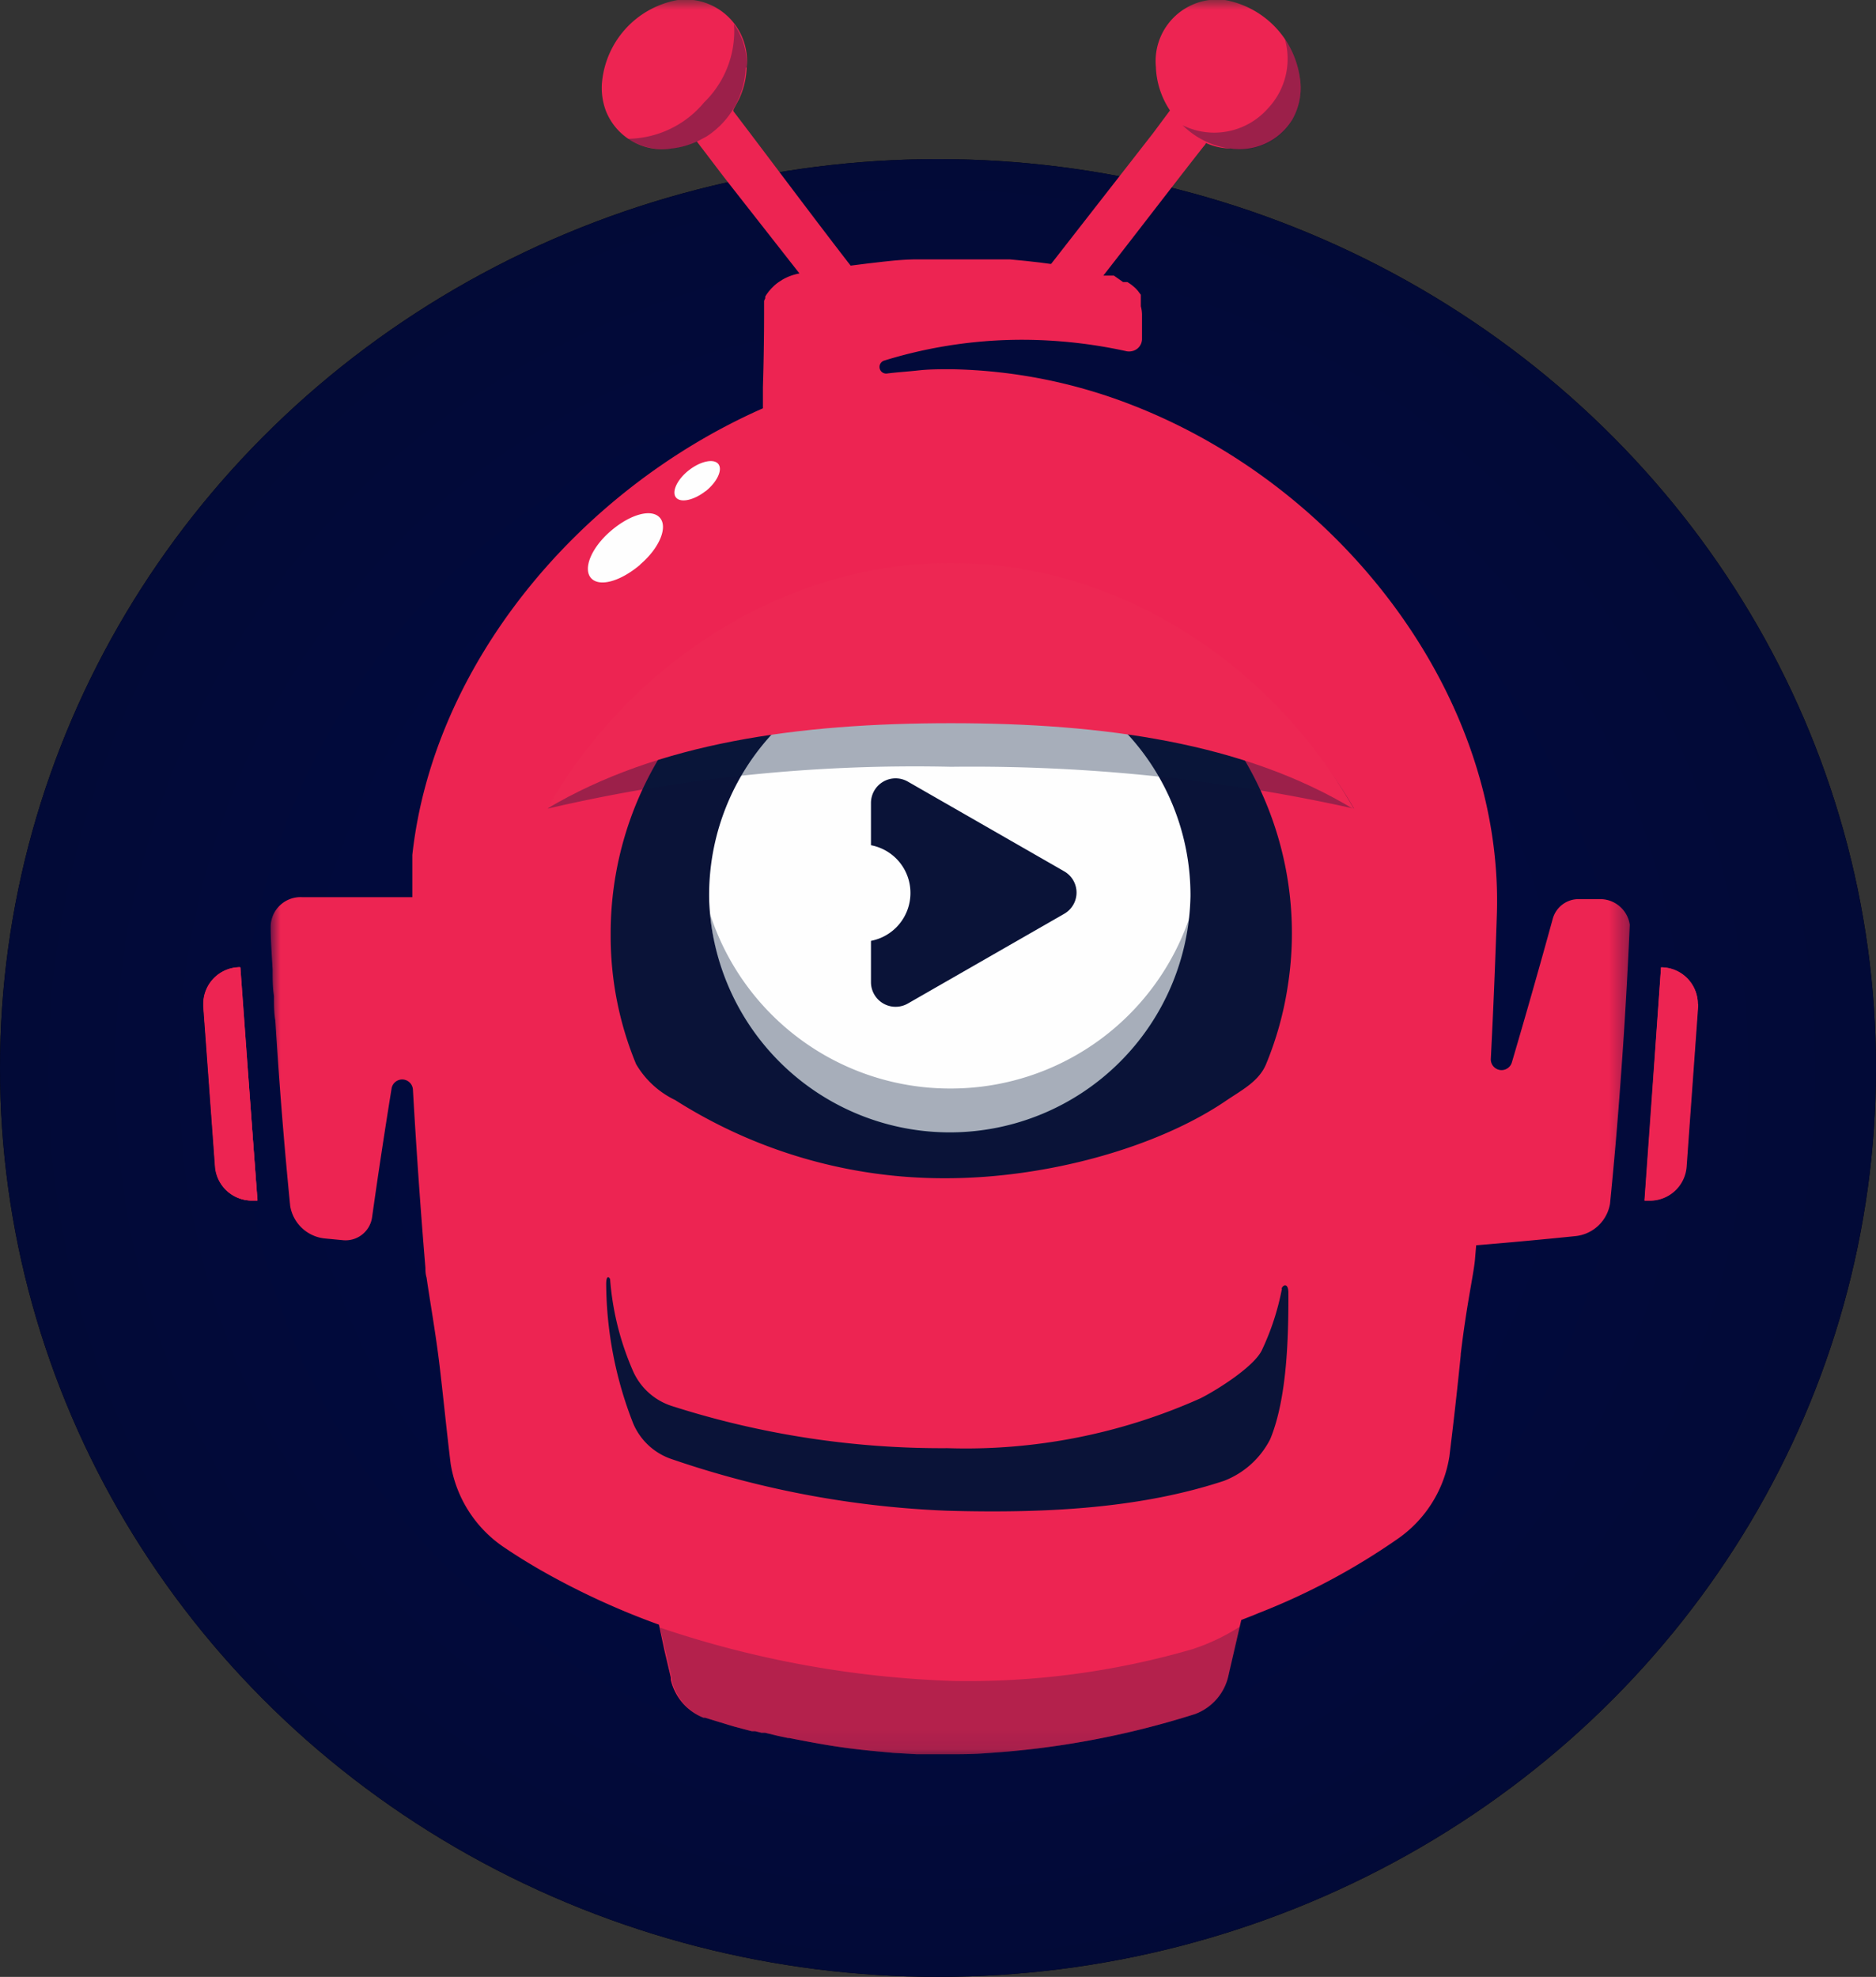
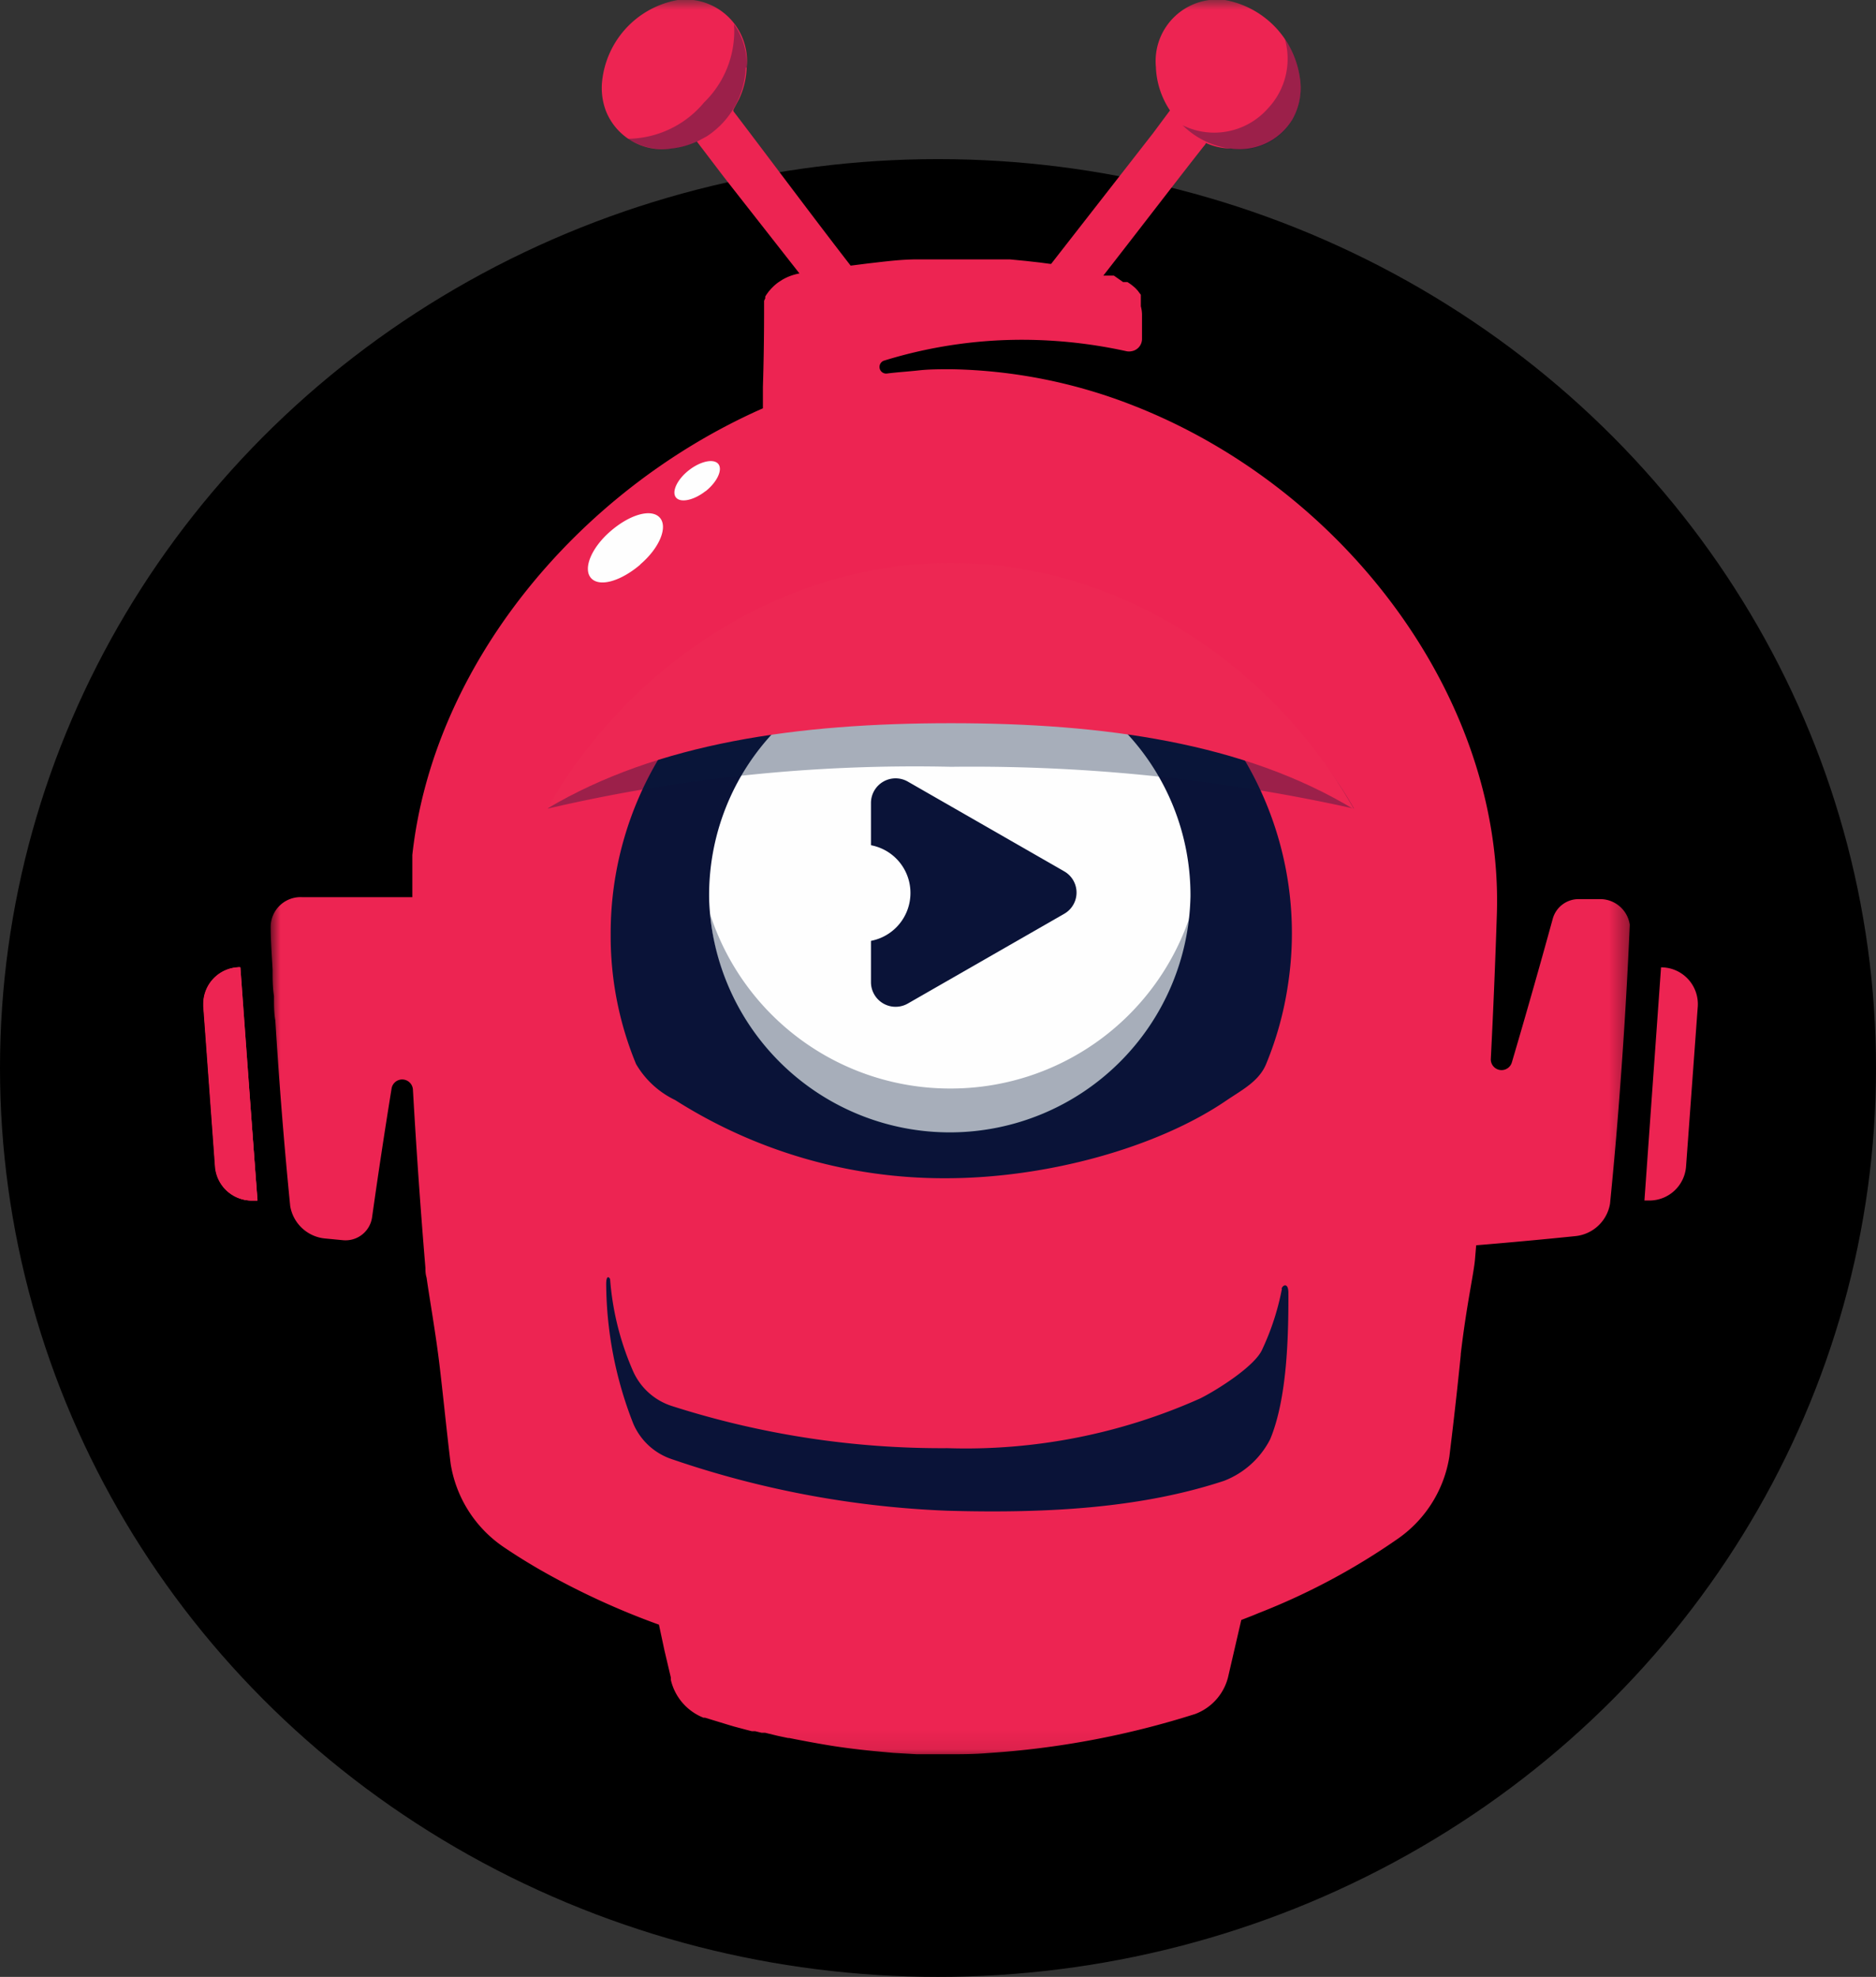
<svg xmlns="http://www.w3.org/2000/svg" viewBox="0 0 96 101.14">
  <rect x="0" y="0" width="96" height="101.14" fill="#333333" stroke="none" />
  <defs>
    <radialGradient id="a" cx="-387.54" cy="387.82" r="1" gradientTransform="matrix(0 93 93 0 -36019.55 36096.14)" gradientUnits="userSpaceOnUse">
      <stop offset="0" stop-color="#000a44" />
      <stop offset=".11" stop-color="#000a41" />
      <stop offset=".22" stop-color="#010a3e" />
      <stop offset=".33" stop-color="#010a3c" />
      <stop offset=".43" stop-color="#020a39" />
      <stop offset=".54" stop-color="#020a36" />
      <stop offset=".63" stop-color="#040931" />
      <stop offset=".73" stop-color="#04082d" />
      <stop offset=".82" stop-color="#040728" />
      <stop offset=".91" stop-color="#020623" />
      <stop offset="1" stop-color="#00051f" />
    </radialGradient>
    <mask id="b" x="13.85" y="0" width="69.66" height="89.92" maskUnits="userSpaceOnUse">
      <path fill="#fff" d="M13.85 0h69.66v89.92H13.85V0z" />
    </mask>
  </defs>
  <ellipse cx="48" cy="54.64" rx="48" ry="46.5" />
-   <ellipse cx="48" cy="54.64" rx="48" ry="46.5" fill="url(#a)" />
  <path d="M67.12 47.56a18.41 18.41 0 11-18.41-18.29 18.35 18.35 0 0118.41 18.29" fill="#0a1338" />
  <g mask="url(#b)">
    <path d="M65.9 50.44a17.15 17.15 0 01-1.11 4c-.36.87-1.21 1.31-2 1.84-3.54 2.43-9.22 4-14.38 4a25.63 25.63 0 01-13.86-4 4.63 4.63 0 01-2-1.84 17.12 17.12 0 01-1.3-6.44v-.25a17.43 17.43 0 1134.65 2.69M37.53 5.61l.29-.54a4.18 4.18 0 00.39-1.62A3.15 3.15 0 0034.68 0a4.72 4.72 0 00-3.88 4.29 3.36 3.36 0 00.2 1.37 3.1 3.1 0 003.35 1.94 4.13 4.13 0 001.31-.36L37 9l.46.59 3.45 4.4a2.69 2.69 0 00-.89.33l-.17.11a2.31 2.31 0 00-.31.26l-.07.07-.13.15-.11.15-.07.11v.09l-.06.13v.62q0 1.89-.06 3.79v1.09l-.16.07c-9.41 4.22-16.72 13.13-17.78 22.78v2.16h-5.64a1.53 1.53 0 00-1.61 1.51c0 .74.06 1.47.1 2.21 0 .45 0 .89.07 1.34v.06c0 .4 0 .8.07 1.2q.29 4.74.76 9.48a2 2 0 001.76 1.66l.94.09a1.37 1.37 0 001.49-1.17q.46-3.27 1-6.6a.55.55 0 011.09.06q.26 4.57.64 9.13c0 .14 0 .3.06.5.14 1 .46 2.81.65 4.38s.37 3.42.58 5.13a6.36 6.36 0 002.73 4.28q.9.61 1.93 1.2a38.85 38.85 0 006 2.76l.28 1.31.33 1.4v.12A2.75 2.75 0 0036 87.88h.08l1.21.37.27.08.3.08.3.08.31.08h.17l.33.08h.18l.33.08.33.08.52.11h.06c.65.13 1.34.26 2.07.38s1.7.24 2.61.32l.64.06 1.22.07h1.47c.73 0 1.45 0 2.15-.06a44.5 44.5 0 0010.61-2 2.72 2.72 0 001.71-2l.65-2.81.59-.23.29-.12a34.17 34.17 0 007.18-3.84 6.33 6.33 0 002.59-4.18l.12-1q.12-1 .24-2.09t.22-2.09a.27.27 0 000-.05c.3-2.55.67-4.13.73-4.86l.06-.71q2.55-.21 5.09-.47a2 2 0 001.76-1.66q.3-3 .52-6 .31-4.13.49-8.27A1.53 1.53 0 0081.89 46h-1.1a1.37 1.37 0 00-1.33 1q-1 3.64-2.09 7.34a.55.55 0 01-1.08-.18q.19-3.72.31-7.45C76.92 35.77 68.86 25 58 20.75a26.74 26.74 0 00-9.31-1.86h-.06c-.54 0-1.08 0-1.62.06s-1.08.09-1.62.16a.34.34 0 01-.15-.66 23.9 23.9 0 017.61-1.06 25 25 0 014.8.58.63.63 0 00.25 0 .64.64 0 00.54-.64v-1.26a1.81 1.81 0 00-.06-.4v-.59l-.1-.13-.05-.07-.11-.12a2.42 2.42 0 00-.43-.33h-.22L57 14.1h-.54c1.48-1.89 3.64-4.71 5.07-6.53.18-.23.24-.22.11-.49s0 .25-.07.06-.54-.24-.37-.11a3.23 3.23 0 001.8.57 3.15 3.15 0 003.13-1.48 3.22 3.22 0 00.42-1.84A4.72 4.72 0 0062.68 0a3.15 3.15 0 00-3.53 3.42 4.2 4.2 0 00.19 1.12 4.29 4.29 0 00.53 1.11L59 6.82l-5.21 6.68h-.05l-.53-.07-.71-.08-.83-.08h-4.72c-.89 0-1.74.12-2.55.21l-.87.11c-1.75-2.25-4.35-5.74-6-7.9" fill="#ed2452" />
  </g>
  <path d="M12.9 61.42h.27l-.87-11.93a1.88 1.88 0 00-1.88 2l.6 8.19a1.88 1.88 0 001.88 1.74" fill="#ed2452" />
  <path d="M12.9 61.42h.27l-.87-11.93a1.88 1.88 0 00-1.88 2l.6 8.19a1.88 1.88 0 001.88 1.74" fill="#ed2452" />
  <path d="M13.18 61.42h-.28a1.88 1.88 0 01-1.9-1.74l-.48-6.57-.12-1.62v-.14a1.88 1.88 0 011.88-1.87l.26 3.62z" fill="#ed2452" />
  <path d="M32.76 28.89c-1 .85-2.08 1.16-2.51.69s0-1.55 1-2.41 2.08-1.16 2.51-.69 0 1.55-1 2.4m3.34-3.75c-.6.47-1.28.61-1.51.32s.06-.92.66-1.39 1.28-.61 1.51-.32-.06.92-.65 1.39m21.47 12.32a5.27 5.27 0 00-3.72-1.62c-1.69 0-3.45-.07-5.21-.07h-5.22a5.27 5.27 0 00-3.72 1.58 12.15 12.15 0 00-3.42 8.71 12.32 12.32 0 0024.63-.2 12.15 12.15 0 00-3.35-8.43" fill="#fefefe" />
  <path d="M48.63 55.69a12.9 12.9 0 01-12.29-8.92 12.32 12.32 0 0024.54.14 12.9 12.9 0 01-12.25 8.78" fill="#081a3d" opacity=".35" style="isolation:isolate" />
  <path d="M54.46 44.58l-8-4.59a1.26 1.26 0 00-1.89 1.09v9.17a1.26 1.26 0 001.89 1.09l8-4.59a1.25 1.25 0 000-2.17" fill="#0a1338" />
  <path d="M46.59 45.67a2.49 2.49 0 11-2.49-2.47 2.48 2.48 0 012.49 2.48" fill="#fefefe" />
  <path d="M48.66 39.23a90 90 0 0120.63 2.14c-4.06-7.23-11.79-9-20.63-9s-16.57 1.76-20.63 9a82.71 82.71 0 0120.63-2.14" fill="#071b3e" opacity=".35" style="isolation:isolate" />
  <path d="M48.66 37c7.82 0 15 1 20.63 4.41-4.06-7.24-11.85-12.61-20.63-12.61S32.09 34.17 28 41.37C33.67 38 40.84 37 48.66 37" fill="#ed2753" />
  <path d="M84.42 61.42h-.27L85 49.49a1.88 1.88 0 011.88 2l-.6 8.19a1.88 1.88 0 01-1.88 1.74" fill="#ed2452" />
-   <path d="M86.9 51.36v.14l-.42 5.82-.17 2.37a1.88 1.88 0 01-1.88 1.74h-.27l.3-4.1.54-7.84a1.88 1.88 0 011.88 1.87" fill="#ed2452" />
  <path d="M66.55 4.29a4.53 4.53 0 00-.8-2.29 3.69 3.69 0 01-.88 3.56 3.66 3.66 0 01-4.35.85A4.27 4.27 0 0063 7.61a3.08 3.08 0 003.55-3.31m-28.34-.85a3.55 3.55 0 00-.65-2.21 5.08 5.08 0 01-1.53 4 5.14 5.14 0 01-3.9 1.86 3.37 3.37 0 002.22.51 4.09 4.09 0 001.31-.36l.5-.27a4.39 4.39 0 002-3.51" fill="#081a3d" opacity=".35" style="isolation:isolate" />
  <path d="M65.6 65.93a13 13 0 01-1 3.09c-.36.87-2.35 2.11-3.17 2.52a29.37 29.37 0 01-12.94 2.55 45.24 45.24 0 01-14.12-2.16 3.26 3.26 0 01-2-1.84 14.4 14.4 0 01-1.15-4.65c-.08-.16-.2-.15-.2.25a19.83 19.83 0 001.38 7.13 3.27 3.27 0 002 1.84 49.3 49.3 0 0014.06 2.63c5.25.15 10-.15 14.18-1.53A4.45 4.45 0 0065 73.63c.85-2.05.94-5.13.93-7.49 0-.51-.27-.43-.35-.21" fill="#0a1338" />
-   <path d="M63.6 83.12a10.5 10.5 0 01-2.6 1.26A41.2 41.2 0 0148.77 86a52.1 52.1 0 01-15-2.73c.11.47.51 2.13.61 2.59v.1A2.75 2.75 0 0036 87.88h.08l1.21.37.27.08.3.08.3.08.31.08h.17l.33.08h.18l.33.08.33.08.52.11h.06c.65.13 1.34.26 2.07.38s1.7.24 2.61.32l.64.06 1.22.07h1.47c.73 0 1.45 0 2.15-.06a44.55 44.55 0 0010.61-2 2.72 2.72 0 001.71-2" fill="#081a3d" opacity=".25" style="isolation:isolate" />
</svg>